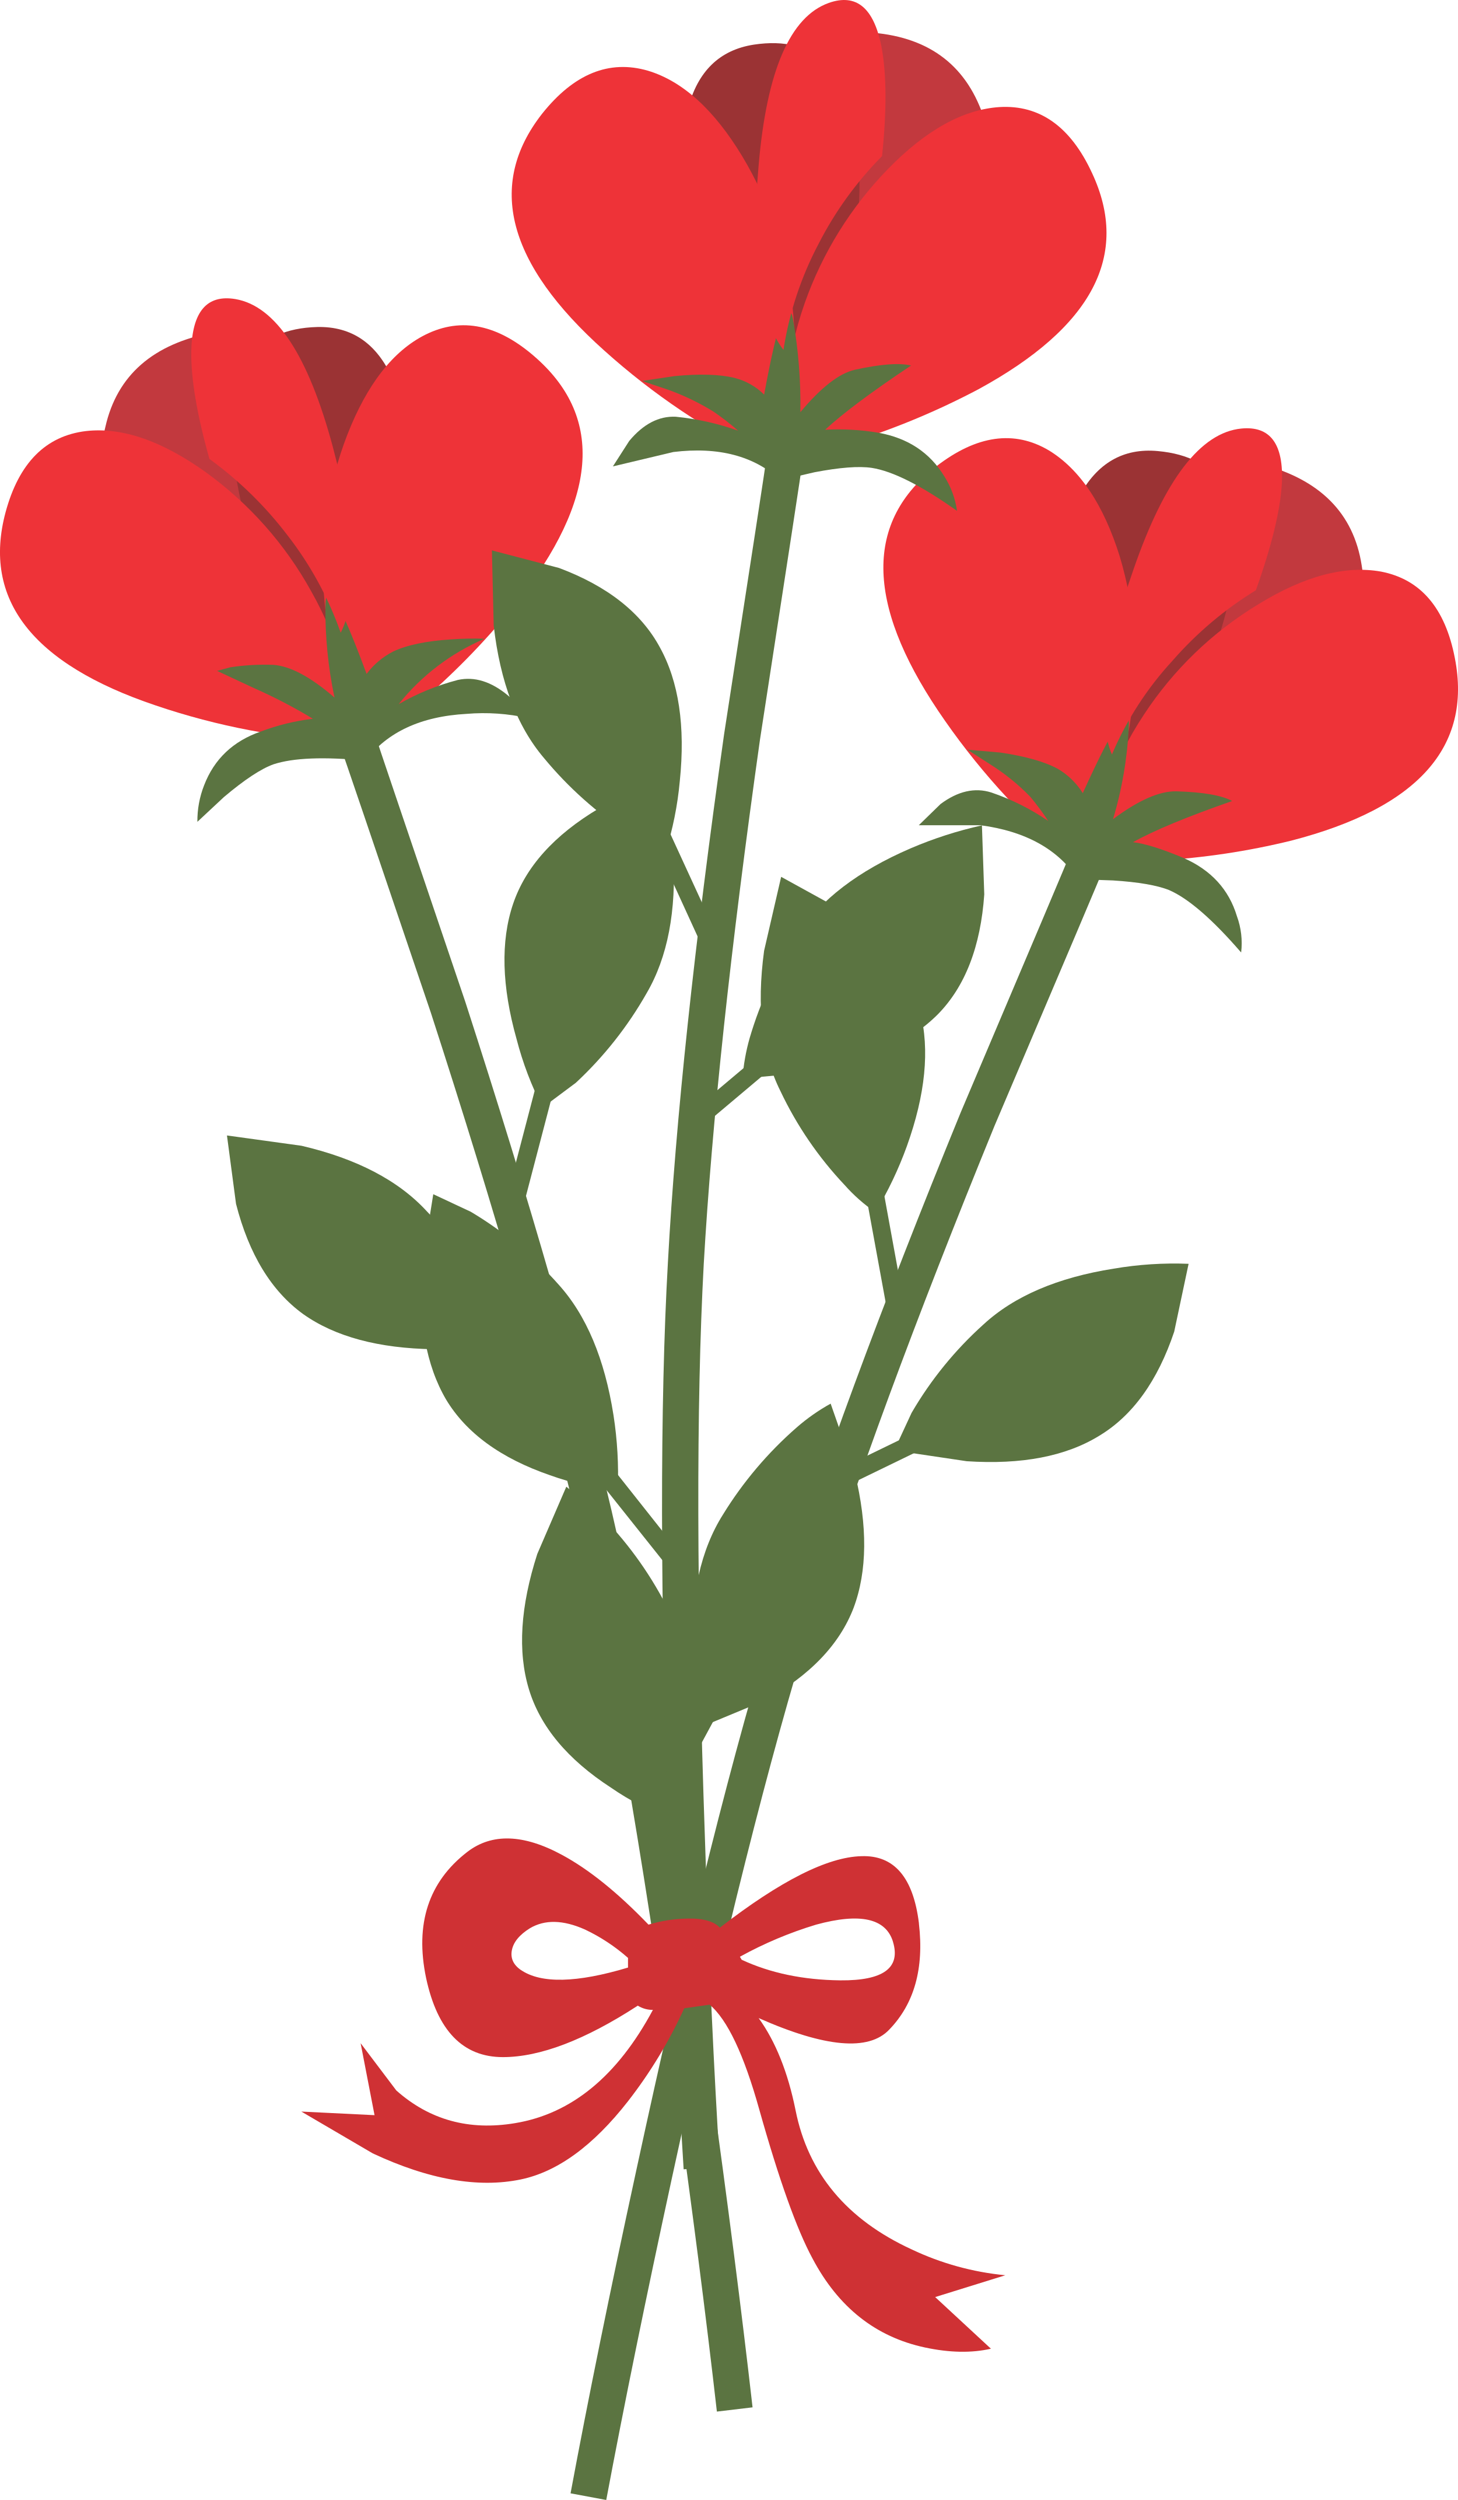
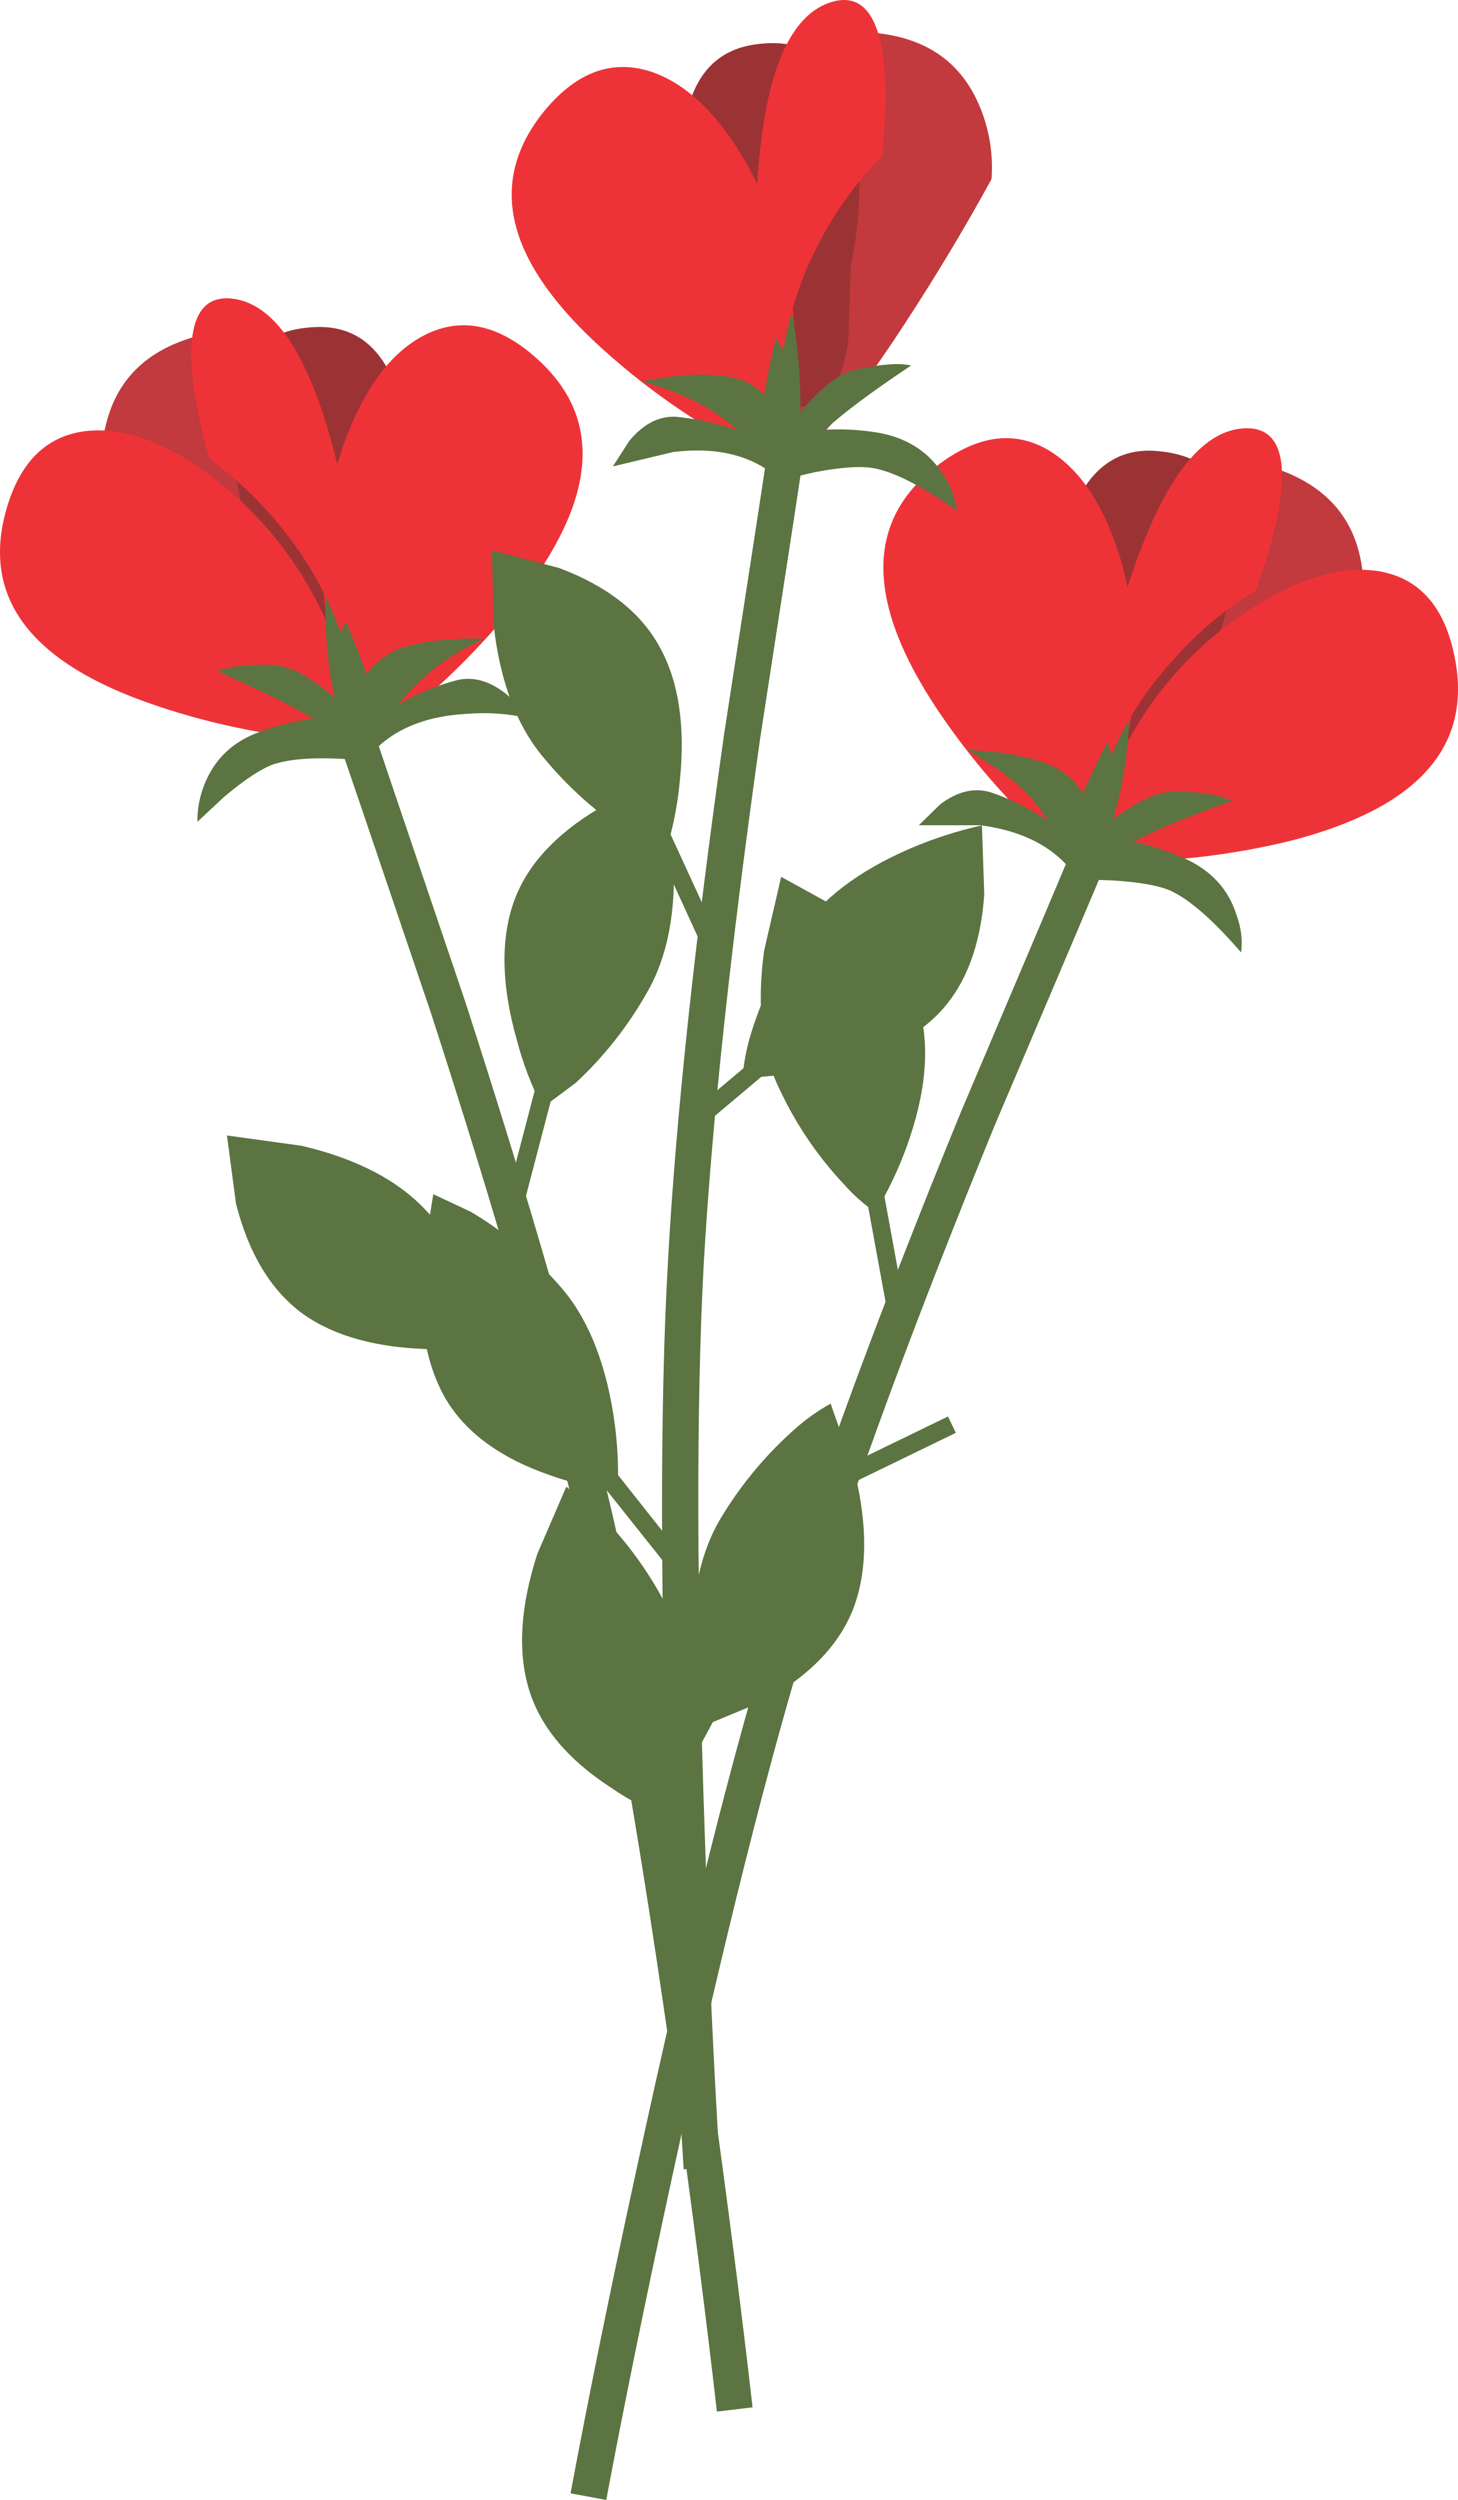
<svg xmlns="http://www.w3.org/2000/svg" version="1.0" id="Layer_1" x="0px" y="0px" viewBox="0 0 405.36 694.62" enable-background="new 0 0 405.36 694.62" xml:space="preserve">
  <title>mom_0006</title>
  <path fill="#C2393E" d="M29.3,139.13l31.11,35.67c22,23.333,35.903,33.767,41.71,31.3c3.473-1.46,5.1-8.583,4.88-21.37  c-0.366-13.69-2.285-27.293-5.72-40.55c-9.753-37.807-23.71-55.083-41.87-51.83c-16.82,3.14-26.857,11.89-30.11,26.25  C27.617,125.34,27.617,132.39,29.3,139.13z" />
  <path fill="#9B3334" d="M72.19,156l4.2,20.53c4.373,13.127,10.317,18.177,17.83,15.15c4.487-1.793,8.69-8.077,12.61-18.85  c3.903-11.113,6.17-22.735,6.73-34.5c0.787-13.687-0.67-24.687-4.37-33c-4.373-9.873-11.373-14.697-21-14.47  c-17.267,0.447-25.113,11.447-23.54,33C65.49,134.898,68.033,145.74,72.19,156z" />
  <path fill="#EE3338" d="M86.48,164.21c-7.208-13.018-17.199-24.285-29.26-33c-12.22-8.753-23.32-12.567-33.3-11.44  c-11.213,1.333-18.67,8.85-22.37,22.55c-6.5,24.24,7.403,42.133,41.71,53.68c17.21,5.845,35.155,9.245,53.31,10.1  C98.03,192.64,94.667,178.677,86.48,164.21z" />
  <path fill="#EE3338" d="M118.26,93c-8.967,4.487-16.197,13.743-21.69,27.77c-5.381,13.87-7.625,28.76-6.57,43.6  c1.12,16.713,5.94,30.287,14.46,40.72l13.29-10.77c9.435-8.166,18.104-17.177,25.9-26.92c22.42-28.493,24.27-51.1,5.55-67.82  C138.667,90.16,128.353,87.967,118.26,93z" />
  <path fill="#5B7441" d="M87,199.71c-4.945,0.586-9.801,1.771-14.46,3.53c-7.733,2.667-13.003,7.667-15.81,15  c-1.26,3.217-1.888,6.646-1.85,10.1l7.4-6.9c5.72-4.827,10.317-7.857,13.79-9.09c5.493-1.793,14.013-2.127,25.56-1  c6.053-7.967,15.413-12.3,28.08-13c5.743-0.486,11.527-0.088,17.15,1.18c-1.53-2.341-3.4-4.441-5.55-6.23  c-4.707-3.927-9.373-5.387-14-4.38c-5.768,1.502-11.31,3.765-16.48,6.73c6.341-7.932,14.544-14.174,23.88-18.17  c-3.084-0.105-6.172-0.048-9.25,0.17c-6.953,0.447-12.333,1.57-16.14,3.37c-2.909,1.486-5.44,3.617-7.4,6.23  c-7.513-20.307-11.327-26.64-11.44-19c-0.102,8.59,0.743,17.165,2.52,25.57c-6.613-5.72-12.28-8.75-17-9.09  c-3.992-0.149-7.99,0.075-11.94,0.67l-3.7,1l10.09,4.71C76.145,193.62,81.673,196.492,87,199.71z" />
  <path fill="#EE3338" d="M58.23,127.52c8.221,5.976,15.528,13.118,21.69,21.2c6.362,8.173,11.36,17.321,14.8,27.09  c5.047-10,4.317-27.22-2.19-51.66C85.697,98.717,76.673,85.033,65.46,83.1c-7.96-1.333-12.053,3.49-12.28,14.47  C53.06,105.19,54.743,115.173,58.23,127.52z" />
  <path fill="#5B7441" d="M104.47,204.76l-9.59,3.37c0.227,0.447,8.523,24.847,24.89,73.2c18.053,55.647,31.563,102.597,40.53,140.85  c8.853,38.14,17.99,90.7,27.41,157.68c4.707,33.547,8.573,63.613,11.6,90.2l9.92-1.18c-3.027-26.587-6.893-56.763-11.6-90.53  c-9.42-67.2-18.613-120.04-27.58-158.52c-8.967-38.253-22.533-85.427-40.7-141.52C112.877,229.723,104.583,205.207,104.47,204.76z" />
  <path fill="#5B7441" d="M63.1,315.49l2.52,19c3.587,14,9.81,24.21,18.67,30.63c8.86,6.28,20.967,9.533,36.32,9.76  c6.768,0.188,13.536-0.376,20.18-1.68c-0.928-3.728-2.27-7.34-4-10.77c-4.629-9.552-10.76-18.3-18.16-25.91  c-7.847-8.527-19.45-14.583-34.81-18.17L63.1,315.49z" />
  <path fill="#5B7441" d="M184,216.71c-6.113,1.961-11.981,4.614-17.49,7.91c-12.447,7.407-20.407,16.27-23.88,26.59  c-3.473,10.32-3.14,22.83,1,37.53c1.704,6.58,4.129,12.952,7.23,19l9.25-6.9c7.791-7.248,14.427-15.645,19.68-24.9  c5.833-10,8.3-22.847,7.4-38.54L184,216.71z" />
  <path fill="#5B7441" d="M221.52,396.6c-8.024,6.994-14.943,15.163-20.52,24.23c-6.167,9.76-9.027,22.55-8.58,38.37  c0.007,6.966,0.795,13.91,2.35,20.7l17.83-7.4c12.56-6.953,20.8-15.537,24.72-25.75c3.813-10.207,3.927-22.717,0.34-37.53  L230.94,390C227.575,391.86,224.417,394.073,221.52,396.6z" />
  <path fill="#5B7441" d="M126.67,362.77l-2.52,4.38l32.29,18.68l2.52-4.37L126.67,362.77z" />
  <path fill="#5B7441" d="M155.43,297.15l-4.88-1.35l-10.43,39.88L145,337L155.43,297.15z" />
  <path fill="#5B7441" d="M201.34,472.66L197,470.3l-16.68,30.8l4.37,2.36L201.34,472.66z" />
  <path fill="#C2393E" d="M376.91,177.84c2.264-6.655,2.841-13.767,1.68-20.7c-2.24-14.587-11.657-24.01-28.25-28.27  c-17.713-4.6-32.85,11.61-45.41,48.63c-4.454,12.95-7.391,26.373-8.75,40c-1.12,12.667,0,19.847,3.36,21.54  c5.72,2.92,20.293-6.447,43.72-28.1C355.04,200.2,366.257,189.167,376.91,177.84z" />
  <path fill="#9B3334" d="M327.3,211.49l5.7-20.19c4.916-9.913,8.263-20.53,9.92-31.47c3.253-21.427-3.747-32.927-21-34.5  c-9.64-0.9-16.973,3.363-22,12.79c-4.373,7.967-6.673,18.793-6.9,32.48c-0.193,11.814,1.278,23.596,4.37,35  c3.027,10.993,6.727,17.557,11.1,19.69C315.763,228.883,322.033,224.283,327.3,211.49z" />
  <path fill="#EE3338" d="M404.49,182.88c-2.667-13.913-9.507-21.933-20.52-24.06c-10-1.793-21.38,1.237-34.14,9.09  c-12.749,7.708-23.608,18.174-31.78,30.63c-9.193,13.913-13.567,27.6-13.12,41.06l17.15-0.5c12.477-0.713,24.863-2.571,37-5.55  C394.173,224.457,409.31,207.567,404.49,182.88z" />
  <path fill="#EE3338" d="M297.2,238.08c9.333-9.76,15.107-22.943,17.32-39.55c2.161-14.698,1.069-29.691-3.2-43.92  c-4.487-14.36-11.047-24.177-19.68-29.45c-9.64-5.72-20.067-4.26-31.28,4.38c-19.847,15.26-19.68,37.927,0.5,68  C271.043,212.666,283.273,226.309,297.2,238.08z" />
  <path fill="#5B7441" d="M268.95,208.29l6.22,4c4.111,2.562,7.895,5.615,11.27,9.09c1.792,2.147,3.461,4.394,5,6.73  c-4.886-3.343-10.205-6.004-15.81-7.91c-4.593-1.46-9.303-0.393-14.13,3.2l-6.05,5.89h17.15c12.553,1.68,21.58,6.68,27.08,15  l9.75,0.34c7.06,0.447,12.273,1.343,15.64,2.69c5.38,2.353,12.047,8.13,20,17.33c0.406-3.413,0.002-6.873-1.18-10.1  c-2.24-7.407-7.173-12.79-14.8-16.15c-6.127-2.567-10.823-4.033-14.09-4.4c5.827-3.253,15.02-7.067,27.58-11.44  c-2.913-1.573-8.07-2.47-15.47-2.69c-4.707-0.113-10.593,2.467-17.66,7.74c2.477-8.263,3.944-16.795,4.37-25.41  c0.447-7.627-3.813-1.57-12.78,18.17c-1.729-2.763-4.095-5.07-6.9-6.73c-3.7-2-9.033-3.513-16-4.54L268.95,208.29z" />
  <path fill="#EE3338" d="M309.14,209.64c4.079-9.598,9.783-18.42,16.86-26.08c6.685-7.655,14.494-14.25,23.16-19.56  c4.373-12.227,6.783-22.1,7.23-29.62c0.56-10.993-3.197-16.097-11.27-15.31c-11.333,1.12-21.31,14.12-29.93,39  C306.783,182.023,304.767,199.213,309.14,209.64z" />
  <path fill="#5B7441" d="M306.62,241.78l-9.25-4.21c-0.113,0.447-10.203,24.287-30.27,71.52  c-22.313,54.527-39.347,100.637-51.1,138.33c-11.773,37.58-24.833,89.58-39.18,156c-7.213,33.2-13.277,62.983-18.19,89.35l9.92,1.85  c4.933-26.253,10.987-55.92,18.16-89c14.353-66.08,27.353-117.797,39-155.15c11.66-37.473,28.59-83.357,50.79-137.65  C296.467,265.907,306.507,242.227,306.62,241.78z" />
-   <path fill="#5B7441" d="M326.46,370l4-18.85c-6.978-0.279-13.966,0.173-20.85,1.35c-15.58,2.467-27.633,7.627-36.16,15.48  c-7.906,7.098-14.654,15.388-20,24.57L248.6,403l20.18,3c15.247,1.007,27.523-1.35,36.83-7.07  C314.91,393.337,321.86,383.693,326.46,370z" />
  <path fill="#5B7441" d="M212.44,264.16c-2.133,15.707-0.62,28.707,4.54,39c4.535,9.577,10.553,18.378,17.83,26.08  c2.535,2.87,5.417,5.412,8.58,7.57c3.505-5.813,6.432-11.956,8.74-18.34c5.16-14.36,6.393-26.813,3.7-37.36  c-2.693-10.547-9.97-19.953-21.83-28.22l-16.82-9.26L212.44,264.16z" />
  <path fill="#5B7441" d="M166.36,420.32l-8.91-7.24l-8.07,18.68c-4.707,14.587-5.49,27.097-2.35,37.53  c3.14,10.433,10.763,19.577,22.87,27.43c5.29,3.657,11.039,6.599,17.1,8.75c2.068-6.673,3.367-13.562,3.87-20.53  c1.567-15.82-0.34-28.82-5.72-39C180.241,436.485,173.903,427.843,166.36,420.32z" />
  <path fill="#5B7441" d="M265.75,398.11l-2.19-4.54l-33.63,16.32l2.19,4.54L265.75,398.11z" />
  <path fill="#5B7441" d="M244.56,325.08l-4.88,1l7.4,40.39l4.88-0.84L244.56,325.08z" />
  <path fill="#5B7441" d="M185.53,495.55l-4.71,2.19l14.46,32l4.71-2.19L185.53,495.55z" />
  <path fill="#C2393E" d="M251.29,90.33c8.747-13.333,16.873-26.853,24.38-40.56c0.525-6.958-0.628-13.94-3.36-20.36  C266.59,15.837,255.153,8.993,238,8.88c-18.387-0.113-29.093,19.35-32.12,58.39c-1.269,13.627-0.873,27.359,1.18,40.89  c2,12.667,4.86,19.397,8.58,20.19C221.913,129.817,233.797,117.143,251.29,90.33z" />
  <path fill="#9B3334" d="M191.25,30.26c-2.24,8.86-1.79,19.967,1.35,33.32c2.603,11.486,6.85,22.537,12.61,32.81  c5.72,9.873,10.933,15.313,15.64,16.32c7.96,1.573,12.96-4.427,15-18l0.67-20.87c2.327-10.836,3.001-21.962,2-33  c-2.133-21.54-11.777-31.02-28.93-28.44C200.057,13.873,193.943,19.827,191.25,30.26z" />
-   <path fill="#EE3338" d="M277.86,29.75c-10.093,0.667-20.407,6.387-30.94,17.16c-10.362,10.617-18.282,23.367-23.21,37.36  c-5.493,15.707-6.39,30.067-2.69,43.08l16.48-4.71c11.905-3.793,23.451-8.636,34.5-14.47c31.727-17.273,42.267-37.3,31.62-60.08  C297.66,35.19,289.073,29.077,277.86,29.75z" />
  <path fill="#EE3338" d="M220.34,85.11c-1.567-14.765-6.345-29.008-14-41.73c-7.82-12.92-16.55-20.83-26.19-23.73  c-10.767-3.14-20.577,0.843-29.43,11.95c-15.473,19.747-9.713,41.68,17.28,65.8c13.526,12.164,28.698,22.361,45.07,30.29  C219.69,115.897,222.113,101.703,220.34,85.11z" />
  <path fill="#5B7441" d="M242.37,130c5.827,0.9,13.73,4.883,23.71,11.95c-0.475-3.413-1.679-6.684-3.53-9.59  c-4.033-6.62-10.143-10.66-18.33-12.12c-4.887-0.824-9.851-1.106-14.8-0.84c4.82-4.487,12.78-10.433,23.88-17.84  c-3.253-0.787-8.467-0.393-15.64,1.18c-4.373,1.007-9.42,4.933-15.14,11.78c0.143-8.571-0.527-17.136-2-25.58  c-1.46-7.513-4.15-0.613-8.07,20.7c-2.283-2.26-5.133-3.863-8.25-4.64c-4.147-1.007-9.697-1.173-16.65-0.5l-9.08,1.35l7.06,2.36  c4.528,1.605,8.87,3.693,12.95,6.23c2.337,1.616,4.584,3.358,6.73,5.22c-5.597-1.981-11.412-3.281-17.32-3.87  c-4.707-0.227-9.023,2.017-12.95,6.73l-4.54,7.07l16.82-4c12.52-1.52,22.447,1.087,29.78,7.82l9.42-2.19  C233.473,129.873,238.79,129.467,242.37,130z" />
  <path fill="#EE3338" d="M245.23,43.38c1.333-12.667,1.277-22.82-0.17-30.46c-2.127-10.767-7.003-14.803-14.63-12.11  c-10.76,3.813-17.263,18.847-19.51,45.1c-2.24,25.24,0.06,42.347,6.9,51.32c1.593-10.29,4.888-20.242,9.75-29.45  C232.163,58.784,238.12,50.554,245.23,43.38z" />
  <path fill="#5B7441" d="M223,129l-9.92-1.68c0,0.447-3.923,26.023-11.77,76.73c-8.273,58.473-13.477,107.343-15.61,146.61  c-2.24,39.487-2.183,93.11,0.17,160.87c1.12,34.107,2.52,64.51,4.2,91.21l10.09-0.67c-1.68-26.713-3.067-57.007-4.16-90.88  c-2.353-67.427-2.467-120.76-0.34-160c2.24-39.153,7.453-87.73,15.64-145.73C219.1,154.96,223,129.473,223,129z" />
  <path fill="#5B7441" d="M273.65,248.51L273,229.33c-6.798,1.507-13.44,3.646-19.84,6.39c-14.573,6.28-25,14.247-31.28,23.9  c-5.91,8.859-10.445,18.563-13.45,28.78c-1.049,3.679-1.719,7.455-2,11.27l20.18-1.85c15.02-2.92,26.4-8.253,34.14-16  C268.343,274.087,272.643,262.983,273.65,248.51z" />
  <path fill="#5B7441" d="M155.43,157.81l-18.67-4.88l0.5,20.87c1.793,15.707,6.46,27.99,14,36.85c6.739,8.15,14.676,15.231,23.54,21  c3.195,2.122,6.616,3.883,10.2,5.25c2.045-6.456,3.386-13.115,4-19.86c1.573-15.26-0.277-27.657-5.55-37.19  C178.223,170.203,168.883,162.857,155.43,157.81z" />
  <path fill="#5B7441" d="M152.91,409.89c6.078,2.19,12.408,3.604,18.84,4.21c0.287-6.978-0.108-13.968-1.18-20.87  c-2.467-15.707-7.567-27.823-15.3-36.35c-7.036-7.948-15.26-14.759-24.38-20.19l-10.43-4.88l-3.2,20  c-1.007,15.26,1.237,27.593,6.73,37C129.59,398.15,139.23,405.177,152.91,409.89z" />
  <path fill="#5B7441" d="M221.69,290.75l-3.2-3.87l-28.59,24.06l3.2,3.87L221.69,290.75z" />
  <path fill="#5B7441" d="M183.35,225.12l-4.54,2L196,264.67l4.54-2.19L183.35,225.12z" />
  <path fill="#5B7441" d="M167.87,404.84l-4,3.2l21.86,27.43l3.87-3.2L167.87,404.84z" />
-   <path fill="#CF3134" d="M255.49,534.42c-1.567-12.787-6.9-19.013-16-18.68c-9.42,0.227-22.537,6.847-39.35,19.86  c-1.68-1.793-4.707-2.633-9.08-2.52c-3.647,0.06-7.268,0.625-10.76,1.68c-8.52-8.86-16.52-15.31-24-19.35  c-10.76-5.833-19.56-6.113-26.4-0.84c-10.76,8.3-14.573,19.967-11.44,35c3.14,14.667,10.26,22,21.36,22  c10.313,0,22.813-4.767,37.5-14.3c1.26,0.783,2.716,1.193,4.2,1.18c-9.867,18.4-22.647,28.89-38.34,31.47  c-12.78,2.133-23.78-0.897-33-9.09l-9.92-13.13l3.87,20l-20.35-1l19.84,11.61c15.587,7.293,29.32,9.707,41.2,7.24  c10.2-2.133,20.123-9.37,29.77-21.71c6.207-7.973,11.46-16.645,15.65-25.84l7.06-1c4.933,4.153,9.53,13.857,13.79,29.11  c5.493,19.52,10.427,33.32,14.8,41.4c7.173,13.573,17.6,21.82,31.28,24.74c6.84,1.46,12.95,1.573,18.33,0.34L260,638.24l19.51-6.06  c-9.031-0.862-17.843-3.292-26.04-7.18c-18.053-8.3-28.817-21.2-32.29-38.7c-2.133-10.547-5.553-19.073-10.26-25.58  c18.5,8.187,30.607,9.253,36.32,3.2c6.953-7.18,9.7-16.997,8.24-29.45 M248.25,539.47c2.24,7.293-2.637,10.883-14.63,10.77  c-10.313-0.113-19.45-2.02-27.41-5.72l-0.5-0.84c6.729-3.712,13.832-6.702,21.19-8.92c12.22-3.333,19.34-1.763,21.36,4.71   M144.84,547.38c-2.127-1.46-2.967-3.31-2.52-5.55c0.447-2.24,2.113-4.26,5-6.06c4.147-2.467,9.247-2.353,15.3,0.34  c4.344,2.054,8.378,4.71,11.98,7.89v2.69c-14.24,4.273-24.16,4.5-29.76,0.68V547.38z" />
</svg>